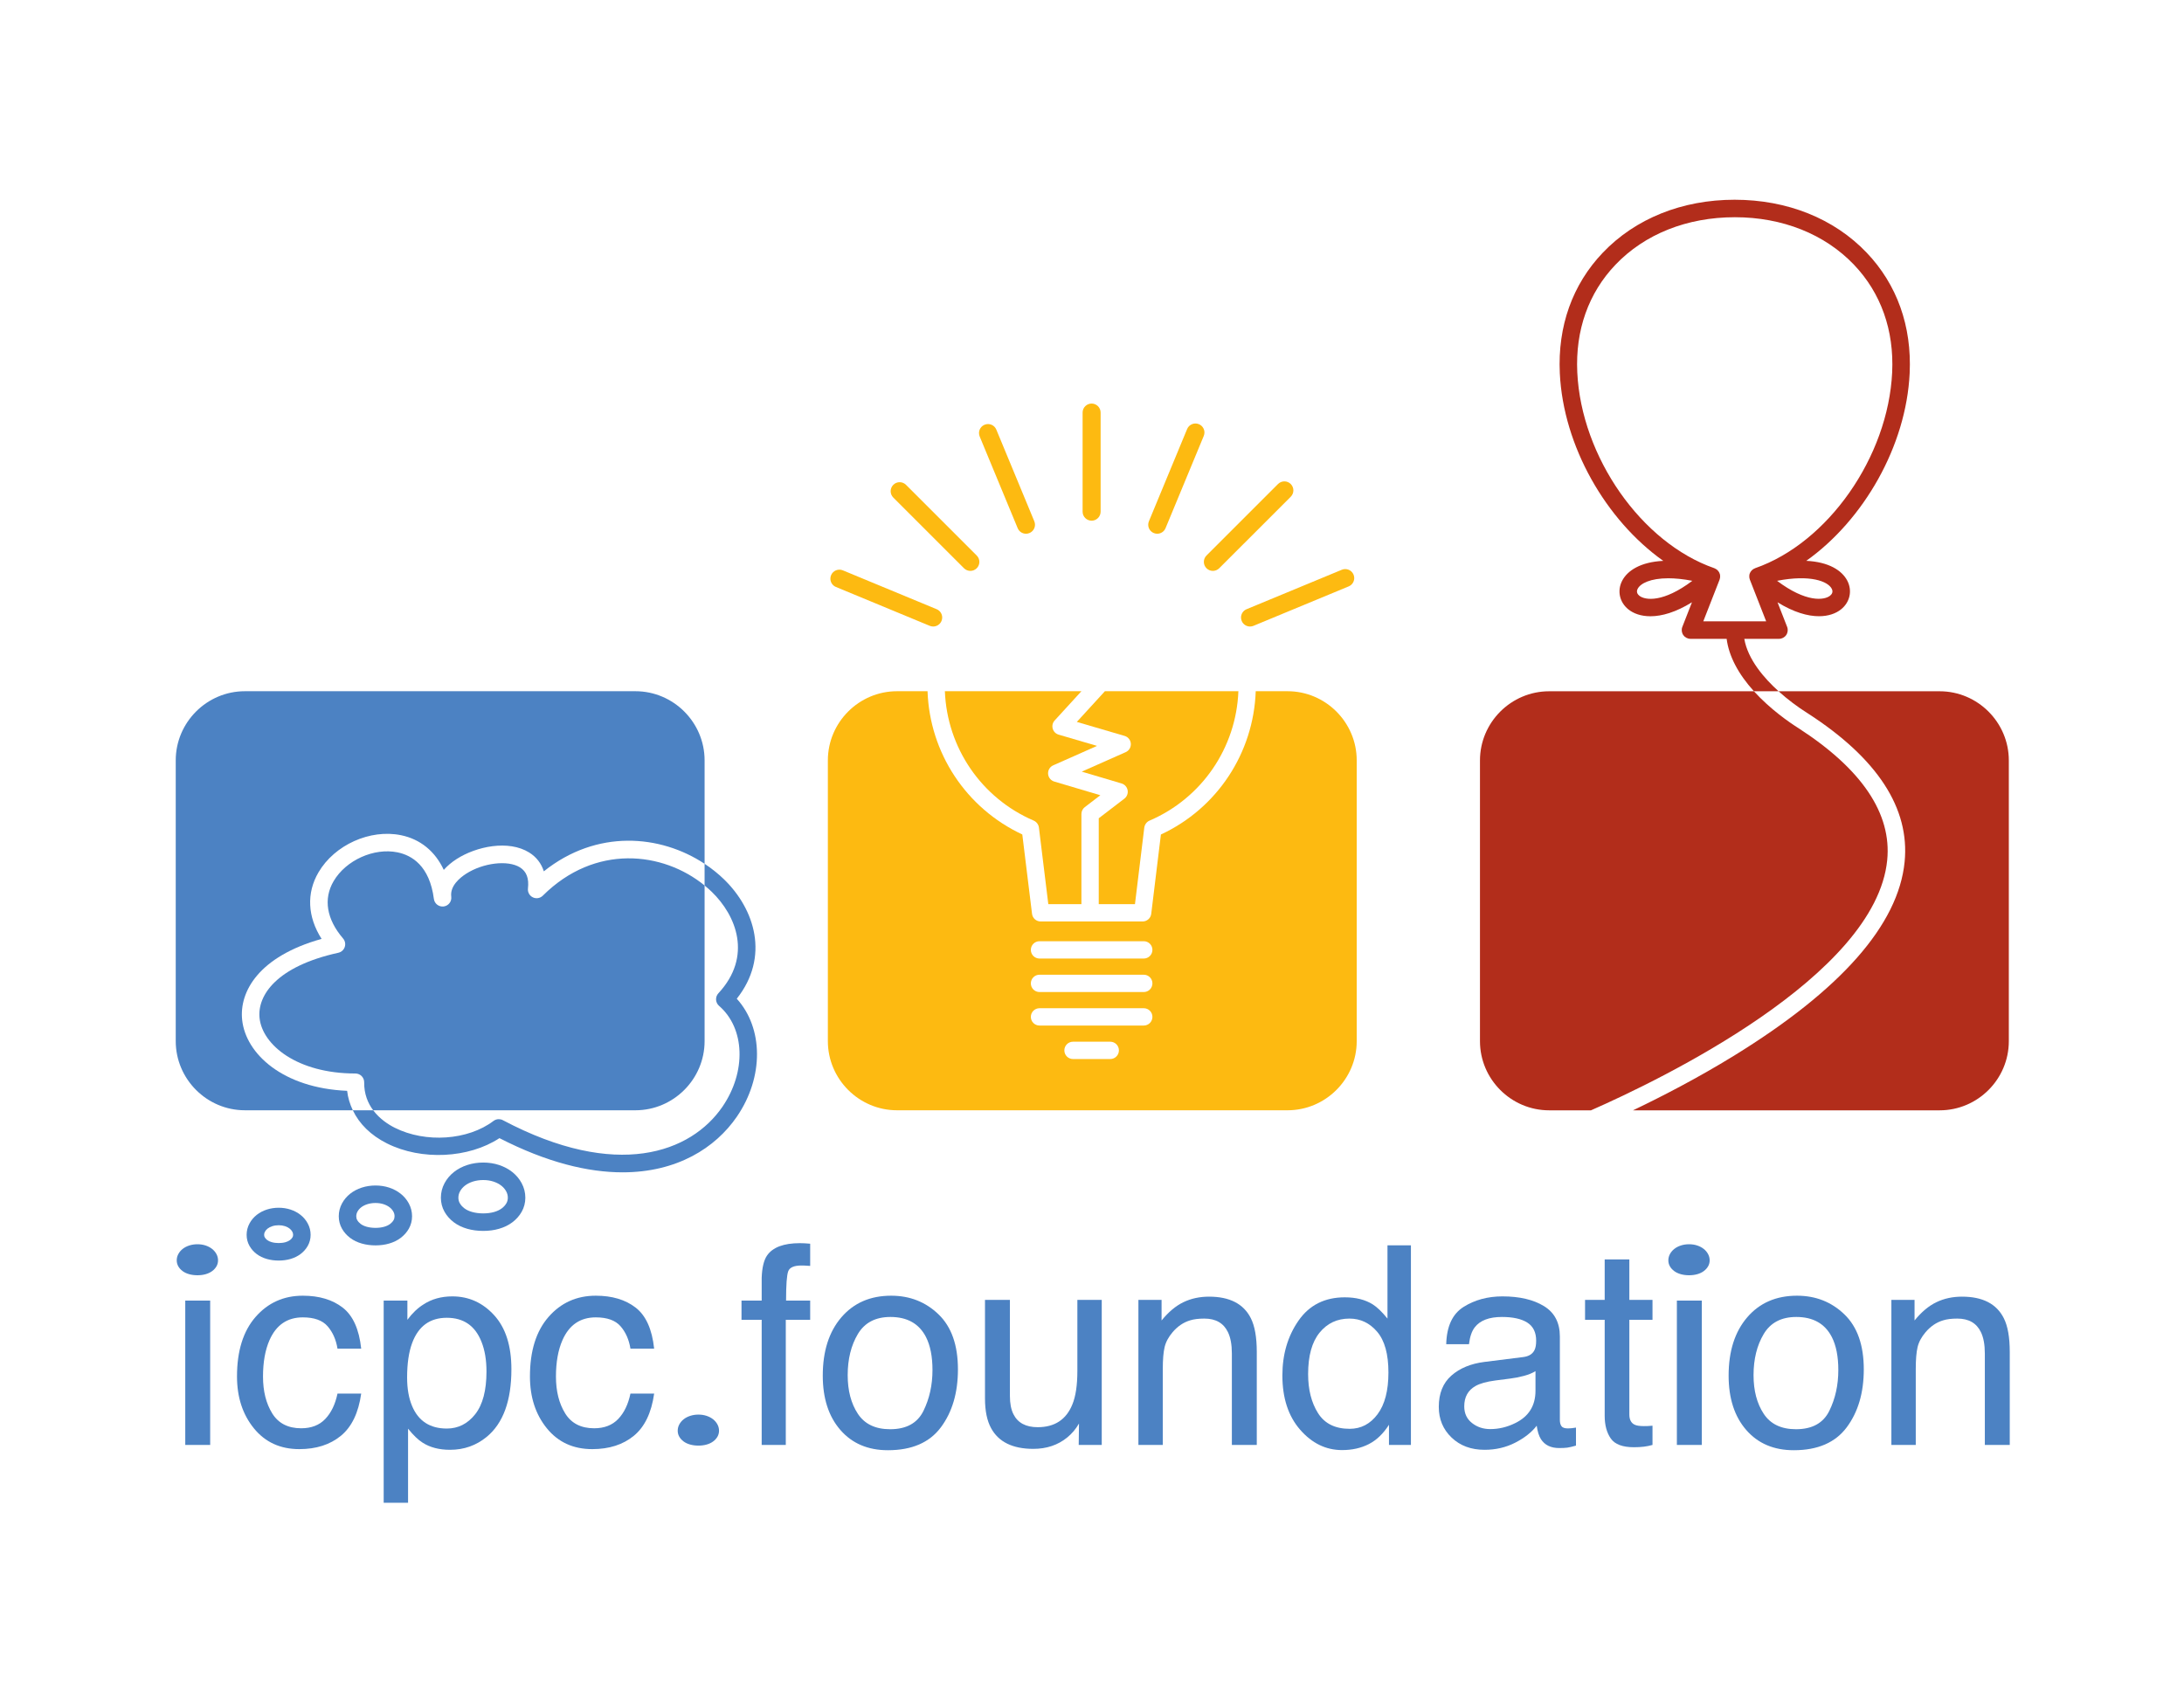
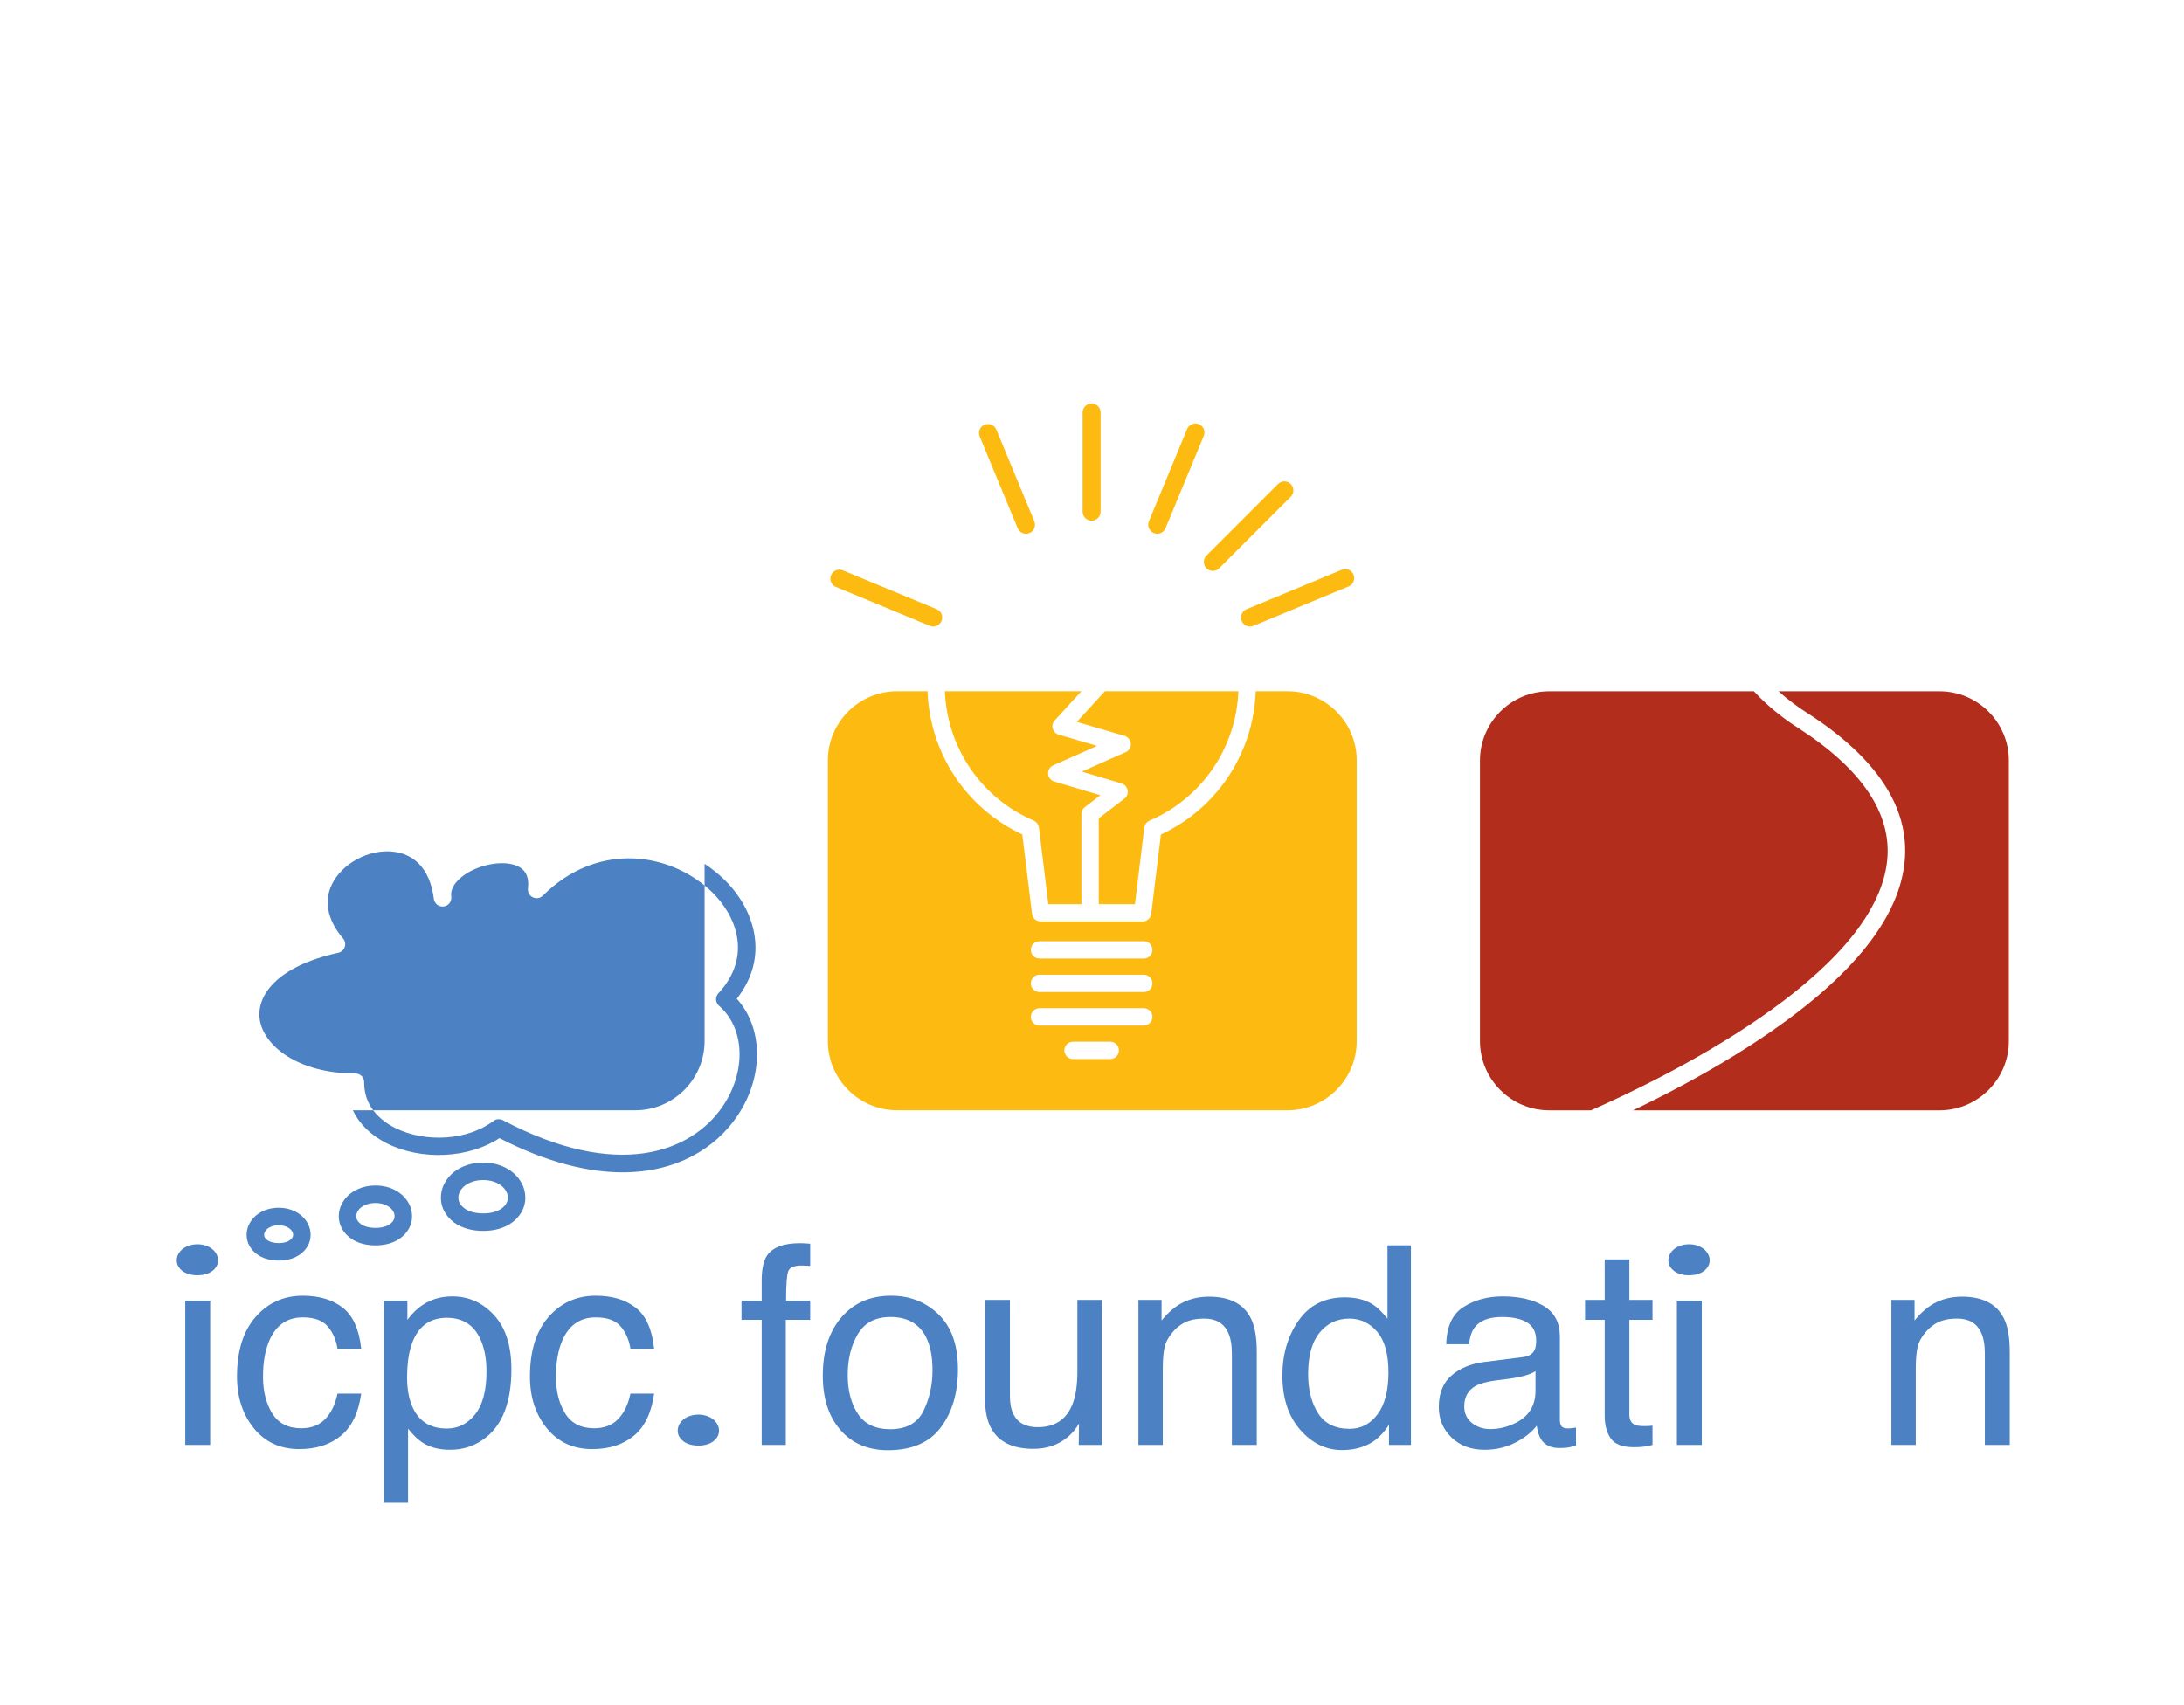
<svg xmlns="http://www.w3.org/2000/svg" width="292" height="228" viewBox="0 0 292 228" fill="none">
  <path d="M37.262 163.84C36.953 163.84 36.663 163.883 36.399 163.968C36.155 164.047 35.945 164.155 35.778 164.288C35.623 164.41 35.506 164.547 35.419 164.71C35.347 164.842 35.314 164.973 35.314 165.124C35.314 165.251 35.34 165.355 35.395 165.452C35.474 165.591 35.582 165.711 35.727 165.821C35.882 165.939 36.084 166.033 36.327 166.102C36.888 166.261 37.633 166.261 38.18 166.104H38.181C38.419 166.034 38.619 165.94 38.776 165.821C38.921 165.711 39.03 165.591 39.107 165.453C39.163 165.356 39.189 165.25 39.189 165.124C39.189 164.974 39.156 164.842 39.085 164.71C38.997 164.548 38.88 164.411 38.728 164.29C38.557 164.155 38.349 164.046 38.106 163.965C37.853 163.882 37.568 163.84 37.262 163.84ZM37.262 168.563C36.708 168.563 36.179 168.492 35.69 168.354C35.163 168.205 34.7 167.98 34.312 167.685C33.916 167.385 33.596 167.023 33.361 166.609C33.104 166.158 32.974 165.658 32.974 165.124C32.974 164.585 33.103 164.072 33.359 163.599C33.598 163.155 33.924 162.768 34.328 162.451C34.71 162.148 35.165 161.908 35.677 161.742C36.675 161.419 37.858 161.42 38.84 161.744C39.346 161.911 39.795 162.149 40.179 162.453C40.58 162.77 40.906 163.156 41.145 163.599C41.401 164.074 41.53 164.587 41.53 165.124C41.53 165.656 41.399 166.155 41.143 166.608C40.908 167.021 40.588 167.383 40.191 167.685C39.803 167.979 39.345 168.203 38.829 168.352C38.345 168.492 37.817 168.563 37.262 168.563Z" fill="#4C82C3" />
  <path d="M50.205 160.865C49.81 160.865 49.438 160.921 49.099 161.03C48.777 161.135 48.5 161.278 48.278 161.454C48.067 161.62 47.907 161.809 47.787 162.032C47.684 162.224 47.633 162.423 47.633 162.64C47.633 162.834 47.674 162.998 47.762 163.152C47.872 163.344 48.022 163.512 48.222 163.664C48.431 163.822 48.699 163.948 49.019 164.039C49.737 164.242 50.675 164.243 51.371 164.041L51.373 164.04C51.687 163.95 51.953 163.823 52.163 163.664C52.363 163.511 52.514 163.344 52.623 163.152C52.711 162.998 52.752 162.834 52.752 162.64C52.752 162.422 52.702 162.223 52.598 162.031C52.479 161.809 52.319 161.621 52.109 161.456C51.883 161.277 51.609 161.133 51.291 161.028C50.964 160.92 50.598 160.865 50.205 160.865ZM50.205 166.533C49.56 166.533 48.947 166.451 48.381 166.29C47.779 166.121 47.249 165.864 46.806 165.527C46.356 165.185 45.993 164.774 45.727 164.307C45.439 163.8 45.293 163.239 45.293 162.64C45.293 162.036 45.438 161.458 45.726 160.923C45.998 160.418 46.369 159.979 46.828 159.617C47.266 159.27 47.787 158.996 48.375 158.805C49.526 158.432 50.897 158.433 52.026 158.806C52.606 158.998 53.122 159.272 53.56 159.619C54.018 159.981 54.389 160.42 54.659 160.922C54.946 161.457 55.092 162.034 55.092 162.64C55.092 163.238 54.946 163.799 54.659 164.306C54.393 164.773 54.03 165.184 53.579 165.527C53.138 165.862 52.614 166.118 52.022 166.289C51.463 166.451 50.852 166.533 50.205 166.533Z" fill="#4C82C3" />
  <path d="M64.606 157.796C64.107 157.796 63.636 157.866 63.207 158.006C62.793 158.141 62.437 158.325 62.147 158.554C61.87 158.773 61.658 159.024 61.498 159.319C61.355 159.585 61.286 159.86 61.286 160.161C61.286 160.432 61.346 160.671 61.471 160.889C61.618 161.149 61.819 161.373 62.086 161.576C62.359 161.783 62.707 161.948 63.119 162.064C64.018 162.32 65.197 162.32 66.07 162.067L66.072 162.066C66.476 161.95 66.821 161.784 67.099 161.574C67.364 161.372 67.565 161.148 67.711 160.89C67.835 160.671 67.896 160.432 67.896 160.161C67.896 159.86 67.827 159.585 67.684 159.319C67.525 159.024 67.312 158.773 67.034 158.553C66.745 158.324 66.391 158.139 65.983 158.004C65.566 157.866 65.102 157.796 64.606 157.796ZM64.606 164.597C63.852 164.597 63.137 164.503 62.48 164.316C61.787 164.12 61.178 163.824 60.67 163.44C60.152 163.046 59.736 162.576 59.435 162.044C59.111 161.474 58.946 160.839 58.946 160.161C58.946 159.473 59.111 158.817 59.437 158.211C59.747 157.635 60.171 157.133 60.697 156.717C61.203 156.317 61.804 156.002 62.483 155.781C63.815 155.348 65.409 155.349 66.719 155.782C67.388 156.004 67.982 156.319 68.486 156.717C69.013 157.134 69.436 157.636 69.745 158.211C70.071 158.817 70.237 159.473 70.237 160.161C70.237 160.837 70.072 161.47 69.747 162.044C69.446 162.576 69.031 163.044 68.514 163.438C68.004 163.824 67.402 164.119 66.72 164.315C66.073 164.503 65.361 164.597 64.606 164.597Z" fill="#4C82C3" />
  <path d="M72.575 119.768C72.223 120.119 71.687 120.209 71.24 119.992C70.792 119.776 70.531 119.299 70.587 118.806C70.742 117.453 70.392 116.53 69.517 115.985C67.9 114.98 64.602 115.371 62.316 116.839C61.495 117.368 60.145 118.467 60.332 119.903C60.414 120.544 59.962 121.13 59.321 121.213C58.681 121.294 58.093 120.845 58.01 120.204C57.435 115.76 55.046 114.364 53.142 113.976C49.999 113.335 46.249 115.026 44.606 117.825C43.211 120.2 43.66 122.925 45.871 125.497C46.139 125.81 46.224 126.241 46.093 126.631C45.963 127.022 45.637 127.315 45.235 127.403C36.968 129.223 34.374 133.114 34.705 136.149C35.094 139.735 39.719 143.549 47.52 143.549C47.833 143.549 48.132 143.673 48.352 143.896C48.572 144.118 48.694 144.419 48.69 144.731C48.673 146.293 49.187 147.518 49.896 148.467H84.956C90.042 148.467 94.204 144.305 94.204 139.219V118.408C88.641 113.861 79.555 112.821 72.575 119.768Z" fill="#4C82C3" />
-   <path d="M32.378 136.401C31.965 132.608 34.594 127.895 42.996 125.549C41.117 122.599 40.951 119.427 42.588 116.64C44.742 112.972 49.484 110.841 53.609 111.683C56.203 112.212 58.183 113.847 59.333 116.322C59.796 115.796 60.371 115.307 61.05 114.871C63.699 113.168 67.999 112.283 70.753 113.998C71.713 114.596 72.375 115.456 72.709 116.514C79.784 110.86 88.283 111.589 94.204 115.507V101.677C94.204 96.591 90.042 92.43 84.956 92.43H32.743C27.657 92.43 23.496 96.591 23.496 101.677V139.219C23.496 144.305 27.657 148.466 32.743 148.466H47.172C46.785 147.655 46.518 146.789 46.41 145.866C37.829 145.501 32.87 140.925 32.378 136.401Z" fill="#4C82C3" />
  <path d="M98.506 133.55C102.936 127.953 100.929 121.572 96.783 117.569C95.998 116.811 95.131 116.121 94.203 115.507V118.409C94.534 118.679 94.853 118.959 95.158 119.253C98.438 122.421 100.639 127.875 96.048 132.823C95.832 133.055 95.719 133.366 95.737 133.683C95.754 133.999 95.9 134.296 96.139 134.504C99.606 137.504 99.804 143.298 96.6 147.981C92.387 154.139 82.46 157.849 67.233 149.792C67.06 149.701 66.873 149.656 66.685 149.656C66.435 149.656 66.185 149.737 65.977 149.895C62.571 152.483 56.896 152.873 52.777 150.802C51.928 150.375 50.765 149.628 49.896 148.466H47.172C48.039 150.288 49.573 151.81 51.726 152.892C56.351 155.219 62.67 154.891 66.777 152.193C73.103 155.44 78.602 156.765 83.24 156.765C90.503 156.764 95.65 153.514 98.532 149.302C102.145 144.021 102.069 137.475 98.506 133.55Z" fill="#4C82C3" />
  <path d="M138.191 109.725C138.569 109.887 138.851 110.246 138.902 110.655L140.158 120.901H144.585V108.848C144.585 108.488 144.752 108.148 145.039 107.928L147.114 106.339L140.955 104.509C140.49 104.371 140.16 103.958 140.129 103.474C140.098 102.989 140.371 102.536 140.815 102.34L146.675 99.741L141.537 98.236C141.153 98.123 140.855 97.822 140.747 97.436C140.639 97.051 140.738 96.637 141.008 96.342L144.585 92.43H126.33C126.622 99.984 131.204 106.718 138.191 109.725Z" fill="#FDBA11" />
  <path d="M150.362 98.407C150.828 98.544 151.16 98.957 151.192 99.442C151.224 99.927 150.95 100.381 150.506 100.578L144.629 103.184L149.954 104.765C150.371 104.889 150.684 105.237 150.763 105.665C150.842 106.094 150.674 106.531 150.329 106.796L146.902 109.42V120.901H151.744L152.988 110.686C153.038 110.276 153.304 109.899 153.684 109.737C160.688 106.735 165.28 99.996 165.572 92.43H147.725L143.971 96.535L150.362 98.407Z" fill="#FDBA11" />
  <path d="M152.92 128.177H138.982C138.342 128.177 137.824 127.658 137.824 127.018C137.824 126.378 138.342 125.86 138.982 125.86H152.92C153.56 125.86 154.078 126.378 154.078 127.018C154.078 127.658 153.56 128.177 152.92 128.177ZM152.92 132.656H138.982C138.342 132.656 137.824 132.138 137.824 131.498C137.824 130.858 138.342 130.339 138.982 130.339H152.92C153.56 130.339 154.078 130.858 154.078 131.498C154.078 132.138 153.56 132.656 152.92 132.656ZM152.92 137.136H138.982C138.342 137.136 137.824 136.618 137.824 135.977C137.824 135.338 138.342 134.819 138.982 134.819H152.92C153.56 134.819 154.078 135.338 154.078 135.977C154.078 136.618 153.56 137.136 152.92 137.136ZM148.441 141.615H143.461C142.821 141.615 142.303 141.097 142.303 140.457C142.303 139.817 142.821 139.298 143.461 139.298H148.441C149.081 139.298 149.599 139.817 149.599 140.457C149.599 141.097 149.081 141.615 148.441 141.615ZM172.144 92.43H167.89C167.604 100.701 162.722 108.099 155.212 111.591L153.919 122.2C153.848 122.781 153.355 123.218 152.769 123.218H139.132C138.547 123.218 138.054 122.782 137.983 122.201L136.681 111.585C129.163 108.072 124.298 100.682 124.012 92.43H119.932C114.846 92.43 110.685 96.591 110.685 101.677V139.219C110.685 144.305 114.846 148.467 119.932 148.467H172.144C177.231 148.467 181.392 144.305 181.392 139.219V101.677C181.392 96.591 177.231 92.43 172.144 92.43Z" fill="#FDBA11" />
  <path d="M24.769 173.914H28.101V193.217H24.769V173.914ZM24.769 173.914H28.101V193.217H24.769V173.914ZM26.399 170.528C26 170.528 25.629 170.48 25.285 170.383C24.941 170.287 24.648 170.147 24.407 169.966C24.166 169.786 23.976 169.575 23.837 169.333C23.698 169.091 23.629 168.826 23.629 168.536C23.629 168.234 23.701 167.951 23.846 167.685C23.991 167.42 24.187 167.19 24.434 166.997C24.682 166.804 24.974 166.653 25.313 166.544C25.65 166.436 26.013 166.381 26.399 166.381C26.786 166.381 27.145 166.436 27.477 166.544C27.809 166.653 28.098 166.804 28.346 166.997C28.593 167.19 28.789 167.42 28.934 167.685C29.079 167.951 29.151 168.234 29.151 168.536C29.151 168.826 29.082 169.091 28.944 169.333C28.804 169.575 28.614 169.786 28.373 169.966C28.131 170.147 27.841 170.287 27.503 170.383C27.166 170.48 26.797 170.528 26.399 170.528Z" fill="#4C82C3" />
  <path d="M48.292 180.342H45.123C44.93 179.142 44.489 178.145 43.801 177.35C43.113 176.557 42.008 176.159 40.487 176.159C38.41 176.159 36.926 177.175 36.033 179.205C35.453 180.523 35.164 182.149 35.164 184.082C35.164 186.028 35.574 187.666 36.395 188.996C37.216 190.325 38.507 190.99 40.27 190.99C41.622 190.99 42.693 190.577 43.484 189.749C44.275 188.923 44.821 187.791 45.123 186.354H48.292C47.93 188.926 47.024 190.806 45.576 191.995C44.127 193.184 42.274 193.778 40.017 193.778C37.481 193.778 35.459 192.853 33.95 190.999C32.441 189.146 31.687 186.831 31.687 184.054C31.687 180.65 32.514 178 34.167 176.105C35.821 174.21 37.928 173.262 40.487 173.262C42.672 173.262 44.45 173.793 45.82 174.855C47.19 175.918 48.014 177.747 48.292 180.342Z" fill="#4C82C3" />
  <path d="M65.042 183.403C65.042 181.857 64.818 180.53 64.372 179.419C63.527 177.282 61.982 176.214 59.736 176.214C57.479 176.214 55.933 177.343 55.1 179.6C54.654 180.807 54.43 182.341 54.43 184.199C54.43 185.697 54.654 186.97 55.1 188.02C55.945 190.024 57.49 191.026 59.736 191.026C61.258 191.026 62.521 190.39 63.53 189.116C64.538 187.842 65.042 185.938 65.042 183.403ZM51.298 173.914H54.467V176.485C55.119 175.604 55.831 174.922 56.603 174.439C57.702 173.715 58.993 173.353 60.479 173.353C62.676 173.353 64.541 174.195 66.074 175.878C67.607 177.563 68.374 179.968 68.374 183.095C68.374 187.32 67.269 190.338 65.06 192.148C63.659 193.295 62.03 193.869 60.171 193.869C58.71 193.869 57.485 193.549 56.495 192.91C55.916 192.547 55.27 191.926 54.557 191.044V200.95H51.298V173.914Z" fill="#4C82C3" />
  <path d="M87.459 180.342H84.29C84.097 179.142 83.657 178.145 82.969 177.35C82.28 176.557 81.176 176.159 79.655 176.159C77.578 176.159 76.094 177.175 75.201 179.205C74.621 180.523 74.331 182.149 74.331 184.082C74.331 186.028 74.741 187.666 75.562 188.996C76.383 190.325 77.675 190.99 79.438 190.99C80.79 190.99 81.861 190.577 82.652 189.749C83.442 188.923 83.989 187.791 84.29 186.354H87.459C87.098 188.926 86.192 190.806 84.743 191.995C83.295 193.184 81.442 193.778 79.184 193.778C76.649 193.778 74.627 192.853 73.118 190.999C71.609 189.146 70.854 186.831 70.854 184.054C70.854 180.65 71.681 178 73.335 176.105C74.989 174.21 77.095 173.262 79.655 173.262C81.84 173.262 83.618 173.793 84.988 174.855C86.358 175.918 87.182 177.747 87.459 180.342Z" fill="#4C82C3" />
  <path d="M93.381 193.308C92.982 193.308 92.611 193.26 92.267 193.163C91.923 193.067 91.63 192.927 91.389 192.746C91.147 192.566 90.957 192.355 90.819 192.113C90.68 191.871 90.61 191.606 90.61 191.316C90.61 191.014 90.683 190.731 90.828 190.465C90.972 190.2 91.169 189.97 91.416 189.777C91.663 189.584 91.956 189.432 92.294 189.324C92.632 189.216 92.995 189.161 93.381 189.161C93.767 189.161 94.126 189.216 94.458 189.324C94.79 189.432 95.08 189.584 95.328 189.777C95.575 189.97 95.771 190.2 95.916 190.465C96.061 190.731 96.133 191.014 96.133 191.316C96.133 191.606 96.064 191.871 95.925 192.113C95.786 192.355 95.596 192.566 95.355 192.746C95.113 192.927 94.823 193.067 94.485 193.163C94.148 193.26 93.779 193.308 93.381 193.308Z" fill="#4C82C3" />
  <path d="M102.543 167.902C103.304 166.791 104.771 166.236 106.944 166.236C107.149 166.236 107.36 166.243 107.577 166.254C107.795 166.266 108.042 166.284 108.32 166.308V169.278C107.982 169.255 107.737 169.239 107.586 169.233C107.435 169.227 107.294 169.224 107.161 169.224C106.171 169.224 105.579 169.481 105.386 169.993C105.193 170.507 105.097 171.813 105.097 173.914H108.32V176.485H105.06V193.217H101.837V176.485H99.139V173.914H101.837V170.872C101.885 169.52 102.12 168.53 102.543 167.902Z" fill="#4C82C3" />
  <path d="M124.672 183.204C124.672 181.393 124.381 179.92 123.801 178.785C122.882 176.999 121.298 176.105 119.049 176.105C117.054 176.105 115.603 176.866 114.696 178.387C113.79 179.907 113.336 181.743 113.336 183.891C113.336 185.956 113.79 187.677 114.696 189.053C115.603 190.429 117.042 191.117 119.013 191.117C121.177 191.117 122.662 190.299 123.466 188.663C124.27 187.027 124.672 185.207 124.672 183.204ZM128.076 183.113C128.076 186.239 127.316 188.823 125.794 190.863C124.273 192.903 121.913 193.924 118.714 193.924C116.046 193.924 113.927 193.021 112.358 191.216C110.789 189.412 110.004 186.988 110.004 183.946C110.004 180.686 110.831 178.091 112.485 176.159C114.139 174.228 116.36 173.262 119.149 173.262C121.648 173.262 123.76 174.095 125.487 175.761C127.213 177.427 128.076 179.877 128.076 183.113Z" fill="#4C82C3" />
  <path d="M135.025 173.823V186.685C135.025 187.674 135.182 188.482 135.496 189.108C136.076 190.266 137.156 190.845 138.737 190.845C141.007 190.845 142.552 189.832 143.373 187.806C143.82 186.721 144.043 185.232 144.043 183.338V173.823H147.302V193.217H144.224L144.26 190.356C143.838 191.093 143.312 191.715 142.685 192.222C141.441 193.235 139.932 193.743 138.158 193.743C135.393 193.743 133.51 192.819 132.508 190.972C131.965 189.982 131.693 188.661 131.693 187.007V173.823H135.025Z" fill="#4C82C3" />
  <path d="M152.205 173.823H155.302V176.576C156.22 175.441 157.193 174.627 158.221 174.131C159.248 173.636 160.391 173.389 161.649 173.389C164.404 173.389 166.267 174.348 167.234 176.268C167.765 177.319 168.031 178.821 168.031 180.777V193.218H164.7V180.995C164.7 179.811 164.524 178.858 164.174 178.133C163.595 176.926 162.545 176.322 161.024 176.322C160.251 176.322 159.617 176.401 159.122 176.558C158.229 176.823 157.444 177.354 156.768 178.152C156.225 178.792 155.872 179.452 155.709 180.134C155.546 180.817 155.465 181.791 155.465 183.059V193.218H152.205V173.823Z" fill="#4C82C3" />
  <path d="M180.454 191.062C181.963 191.062 183.203 190.414 184.175 189.116C185.147 187.819 185.633 185.956 185.633 183.529C185.633 181.079 185.132 179.265 184.13 178.088C183.127 176.911 181.891 176.322 180.418 176.322C178.776 176.322 177.445 176.951 176.425 178.206C175.404 179.461 174.895 181.309 174.895 183.747C174.895 185.823 175.335 187.562 176.217 188.962C177.098 190.362 178.51 191.062 180.454 191.062ZM183.532 174.421C184.111 174.783 184.769 175.417 185.506 176.322V166.526H188.639V193.217H185.705V190.52C184.945 191.715 184.045 192.577 183.007 193.108C181.969 193.639 180.78 193.906 179.44 193.906C177.279 193.906 175.407 192.997 173.826 191.18C172.244 189.363 171.454 186.946 171.454 183.927C171.454 181.102 172.175 178.656 173.618 176.585C175.06 174.514 177.122 173.479 179.802 173.479C181.286 173.479 182.53 173.793 183.532 174.421Z" fill="#4C82C3" />
  <path d="M199.245 191.099C200.392 191.099 201.502 190.833 202.577 190.302C204.388 189.421 205.294 187.978 205.294 185.974V183.348C204.895 183.601 204.382 183.813 203.755 183.982C203.126 184.151 202.51 184.271 201.907 184.344L199.933 184.598C198.751 184.755 197.863 185.002 197.271 185.34C196.27 185.908 195.769 186.813 195.769 188.056C195.769 188.998 196.113 189.741 196.801 190.283C197.489 190.827 198.303 191.099 199.245 191.099ZM203.664 181.465C204.412 181.368 204.913 181.055 205.166 180.523C205.312 180.234 205.384 179.817 205.384 179.274C205.384 178.164 204.989 177.358 204.198 176.856C203.407 176.355 202.275 176.105 200.803 176.105C199.1 176.105 197.893 176.564 197.181 177.481C196.783 177.988 196.523 178.743 196.403 179.744H193.36C193.421 177.354 194.196 175.692 195.687 174.756C197.178 173.821 198.907 173.353 200.875 173.353C203.157 173.353 205.01 173.787 206.434 174.657C207.847 175.526 208.553 176.878 208.553 178.712V189.886C208.553 190.224 208.622 190.495 208.761 190.7C208.9 190.906 209.192 191.008 209.639 191.008C209.784 191.008 209.947 190.999 210.128 190.981C210.309 190.962 210.502 190.936 210.708 190.899V193.308C210.2 193.452 209.814 193.543 209.549 193.58C209.283 193.615 208.922 193.634 208.463 193.634C207.34 193.634 206.525 193.235 206.018 192.438C205.753 192.016 205.566 191.419 205.457 190.646C204.793 191.515 203.838 192.27 202.595 192.91C201.352 193.549 199.981 193.869 198.485 193.869C196.686 193.869 195.216 193.323 194.076 192.231C192.935 191.138 192.365 189.771 192.365 188.128C192.365 186.33 192.926 184.936 194.049 183.946C195.171 182.956 196.644 182.347 198.467 182.117L203.664 181.465Z" fill="#4C82C3" />
  <path d="M214.546 168.41H217.843V173.823H220.939V176.485H217.843V189.143C217.843 189.819 218.072 190.272 218.53 190.501C218.784 190.634 219.206 190.7 219.798 190.7C219.955 190.7 220.124 190.697 220.305 190.691C220.486 190.685 220.697 190.67 220.939 190.646V193.217C220.564 193.326 220.175 193.404 219.771 193.453C219.367 193.501 218.929 193.525 218.458 193.525C216.937 193.525 215.905 193.136 215.362 192.357C214.818 191.578 214.546 190.568 214.546 189.324V176.485H211.921V173.823H214.546V168.41Z" fill="#4C82C3" />
  <path d="M224.198 173.914H227.53V193.217H224.198V173.914ZM224.198 173.914H227.53V193.217H224.198V173.914ZM225.828 170.528C225.43 170.528 225.058 170.48 224.715 170.383C224.37 170.287 224.078 170.147 223.836 169.966C223.595 169.786 223.405 169.575 223.266 169.333C223.127 169.091 223.057 168.826 223.057 168.536C223.057 168.234 223.131 167.951 223.275 167.685C223.42 167.42 223.616 167.19 223.864 166.997C224.111 166.804 224.404 166.653 224.742 166.544C225.079 166.436 225.442 166.381 225.828 166.381C226.215 166.381 226.574 166.436 226.905 166.544C227.238 166.653 227.527 166.804 227.775 166.997C228.022 167.19 228.218 167.42 228.363 167.685C228.508 167.951 228.581 168.234 228.581 168.536C228.581 168.826 228.511 169.091 228.372 169.333C228.233 169.575 228.043 169.786 227.802 169.966C227.56 170.147 227.271 170.287 226.933 170.383C226.594 170.48 226.226 170.528 225.828 170.528Z" fill="#4C82C3" />
-   <path d="M245.783 183.204C245.783 181.393 245.493 179.92 244.913 178.785C243.994 176.999 242.41 176.105 240.161 176.105C238.166 176.105 236.714 176.866 235.808 178.387C234.901 179.907 234.448 181.743 234.448 183.891C234.448 185.956 234.901 187.677 235.808 189.053C236.714 190.429 238.154 191.117 240.124 191.117C242.288 191.117 243.773 190.299 244.577 188.663C245.382 187.027 245.783 185.207 245.783 183.204ZM249.188 183.113C249.188 186.239 248.427 188.823 246.906 190.863C245.385 192.903 243.025 193.924 239.826 193.924C237.157 193.924 235.039 193.021 233.47 191.216C231.901 189.412 231.116 186.988 231.116 183.946C231.116 180.686 231.942 178.091 233.597 176.159C235.25 174.228 237.472 173.262 240.261 173.262C242.76 173.262 244.871 174.095 246.599 175.761C248.325 177.427 249.188 179.877 249.188 183.113Z" fill="#4C82C3" />
  <path d="M252.877 173.823H255.974V176.576C256.893 175.441 257.866 174.627 258.894 174.131C259.921 173.636 261.063 173.389 262.321 173.389C265.077 173.389 266.939 174.348 267.906 176.268C268.438 177.319 268.704 178.821 268.704 180.777V193.218H265.372V180.995C265.372 179.811 265.197 178.858 264.847 178.133C264.267 176.926 263.217 176.322 261.696 176.322C260.923 176.322 260.29 176.401 259.794 176.558C258.901 176.823 258.117 177.354 257.441 178.152C256.897 178.792 256.544 179.452 256.381 180.134C256.218 180.817 256.137 181.791 256.137 183.059V193.218H252.877V173.823Z" fill="#4C82C3" />
  <path d="M124.767 83.778C124.613 83.778 124.458 83.748 124.307 83.686L111.765 78.49C111.302 78.299 111.022 77.85 111.022 77.378C111.022 77.225 111.051 77.069 111.114 76.918C111.368 76.303 112.072 76.013 112.687 76.266L125.228 81.462C125.692 81.653 125.972 82.102 125.971 82.574C125.971 82.727 125.942 82.884 125.88 83.034C125.688 83.498 125.239 83.778 124.767 83.778Z" fill="#FDBA11" />
-   <path d="M129.737 76.34C129.43 76.34 129.121 76.222 128.886 75.987L119.432 66.534C119.197 66.299 119.08 65.991 119.08 65.683C119.08 65.375 119.197 65.067 119.432 64.832C119.902 64.362 120.665 64.362 121.134 64.832L130.588 74.285C130.824 74.521 130.941 74.828 130.941 75.136C130.941 75.445 130.824 75.752 130.588 75.987C130.354 76.222 130.045 76.34 129.737 76.34Z" fill="#FDBA11" />
  <path d="M137.175 71.372C136.703 71.372 136.255 71.091 136.063 70.628L130.985 58.37C130.923 58.219 130.894 58.063 130.894 57.91C130.893 57.437 131.173 56.989 131.637 56.797C132.25 56.542 132.955 56.833 133.209 57.449L138.287 69.707C138.349 69.857 138.379 70.014 138.379 70.167C138.379 70.639 138.099 71.087 137.635 71.279C137.485 71.342 137.329 71.372 137.175 71.372Z" fill="#FDBA11" />
  <path d="M145.948 69.626C145.283 69.626 144.744 69.087 144.744 68.422V55.167C144.744 54.502 145.283 53.964 145.948 53.964C146.613 53.964 147.152 54.502 147.152 55.167V68.422C147.152 69.087 146.613 69.626 145.948 69.626Z" fill="#FDBA11" />
  <path d="M154.72 71.372C154.567 71.372 154.411 71.342 154.26 71.279C153.797 71.087 153.517 70.639 153.517 70.167C153.517 70.014 153.546 69.857 153.609 69.707L158.718 57.373C158.972 56.76 159.676 56.466 160.29 56.721C160.754 56.913 161.034 57.361 161.034 57.834C161.034 57.987 161.004 58.143 160.942 58.294L155.833 70.628C155.641 71.091 155.193 71.372 154.72 71.372Z" fill="#FDBA11" />
  <path d="M162.158 76.34C161.85 76.34 161.542 76.222 161.307 75.987C161.072 75.752 160.955 75.445 160.955 75.136C160.955 74.828 161.072 74.521 161.307 74.285L170.87 64.723C171.34 64.252 172.102 64.252 172.572 64.723C172.807 64.958 172.924 65.266 172.924 65.574C172.924 65.882 172.807 66.19 172.572 66.425L163.009 75.987C162.774 76.222 162.466 76.34 162.158 76.34Z" fill="#FDBA11" />
  <path d="M167.129 83.779C166.656 83.779 166.208 83.499 166.016 83.035C165.954 82.885 165.924 82.728 165.924 82.575C165.924 82.103 166.204 81.654 166.668 81.463L179.397 76.189C180.014 75.934 180.715 76.227 180.97 76.841C181.032 76.991 181.062 77.147 181.062 77.301C181.062 77.773 180.782 78.222 180.318 78.413L167.589 83.687C167.438 83.749 167.282 83.779 167.129 83.779Z" fill="#FDBA11" />
  <path d="M259.332 92.437H237.792C239.004 93.534 240.333 94.524 241.636 95.348C241.639 95.349 241.713 95.397 241.717 95.399C251.009 101.406 255.36 108.086 254.647 115.253C253.813 123.659 246.115 132.391 231.769 141.21C226.94 144.178 222.133 146.655 218.331 148.473H259.332C264.418 148.473 268.579 144.312 268.579 139.226V101.684C268.579 96.598 264.418 92.437 259.332 92.437Z" fill="#B22D1B" />
  <path d="M252.319 115.02C252.936 108.797 248.942 102.856 240.447 97.364C239.244 96.604 236.686 94.844 234.5 92.437H207.119C202.033 92.437 197.872 96.598 197.872 101.684V139.226C197.872 144.312 202.033 148.473 207.119 148.473H212.714C222.015 144.381 250.781 130.521 252.319 115.02Z" fill="#B22D1B" />
-   <path d="M234.662 75.978C234.651 75.982 234.644 75.991 234.634 75.995C234.504 76.043 234.388 76.113 234.286 76.201C234.273 76.212 234.26 76.221 234.248 76.232C234.138 76.334 234.049 76.454 233.984 76.592C233.984 76.593 233.983 76.593 233.983 76.594C233.982 76.596 233.982 76.599 233.981 76.602C233.946 76.677 233.913 76.754 233.896 76.838C233.882 76.9 233.884 76.963 233.882 77.026C233.881 77.038 233.879 77.051 233.879 77.064C233.876 77.217 233.9 77.367 233.956 77.507C233.956 77.508 233.956 77.509 233.956 77.51L236.135 83.082H227.729L229.908 77.51C229.91 77.503 229.909 77.496 229.911 77.489C229.96 77.36 229.982 77.223 229.982 77.083C229.982 77.053 229.978 77.026 229.976 76.996C229.972 76.942 229.975 76.889 229.964 76.835C229.948 76.765 229.918 76.701 229.891 76.636C229.886 76.622 229.887 76.607 229.881 76.594C229.879 76.588 229.873 76.585 229.871 76.579C229.808 76.45 229.723 76.336 229.62 76.237C229.603 76.222 229.586 76.21 229.568 76.195C229.468 76.111 229.356 76.043 229.231 75.995C229.22 75.991 229.213 75.982 229.202 75.978C219.466 72.597 211.419 61.095 210.882 49.795C210.615 44.16 212.379 39.184 215.985 35.402C219.893 31.305 225.55 29.047 231.952 29.047C238.314 29.047 243.971 31.305 247.879 35.402C251.484 39.184 253.249 44.16 252.982 49.795C252.445 61.095 244.398 72.597 234.662 75.978ZM244.903 78.726C245.131 79.164 244.908 79.472 244.682 79.655C243.905 80.282 241.469 80.592 237.594 77.666C242.053 76.799 244.392 77.739 244.903 78.726ZM219.179 79.661C218.953 79.48 218.731 79.17 218.957 78.733C219.326 78.019 220.654 77.327 223.049 77.327C223.963 77.327 225.033 77.428 226.265 77.666C222.393 80.592 219.958 80.289 219.179 79.661ZM255.321 49.909C255.62 43.619 253.633 38.045 249.575 33.79C245.22 29.224 238.962 26.709 231.913 26.709C224.905 26.709 218.648 29.224 214.293 33.79C210.235 38.045 208.247 43.619 208.547 49.909C209.009 59.661 214.705 69.55 222.377 74.999C219.359 75.145 217.592 76.285 216.881 77.659C216.189 78.994 216.525 80.532 217.715 81.489C218.403 82.041 219.403 82.407 220.665 82.407C222.17 82.407 224.05 81.88 226.215 80.536L224.927 83.828C224.786 84.189 224.833 84.595 225.05 84.914C225.268 85.234 225.63 85.425 226.017 85.425H230.852C231.147 87.732 232.398 90.112 234.501 92.438H237.798C235.88 90.708 233.686 88.19 233.211 85.425H237.851C238.237 85.425 238.599 85.234 238.817 84.914C239.035 84.595 239.081 84.189 238.94 83.828L237.654 80.538C239.814 81.877 241.691 82.402 243.195 82.402C244.459 82.402 245.462 82.035 246.151 81.48C247.341 80.524 247.675 78.985 246.983 77.65C246.27 76.278 244.507 75.14 241.497 74.995C249.166 69.544 254.858 59.658 255.321 49.909Z" fill="#B22D1B" />
</svg>